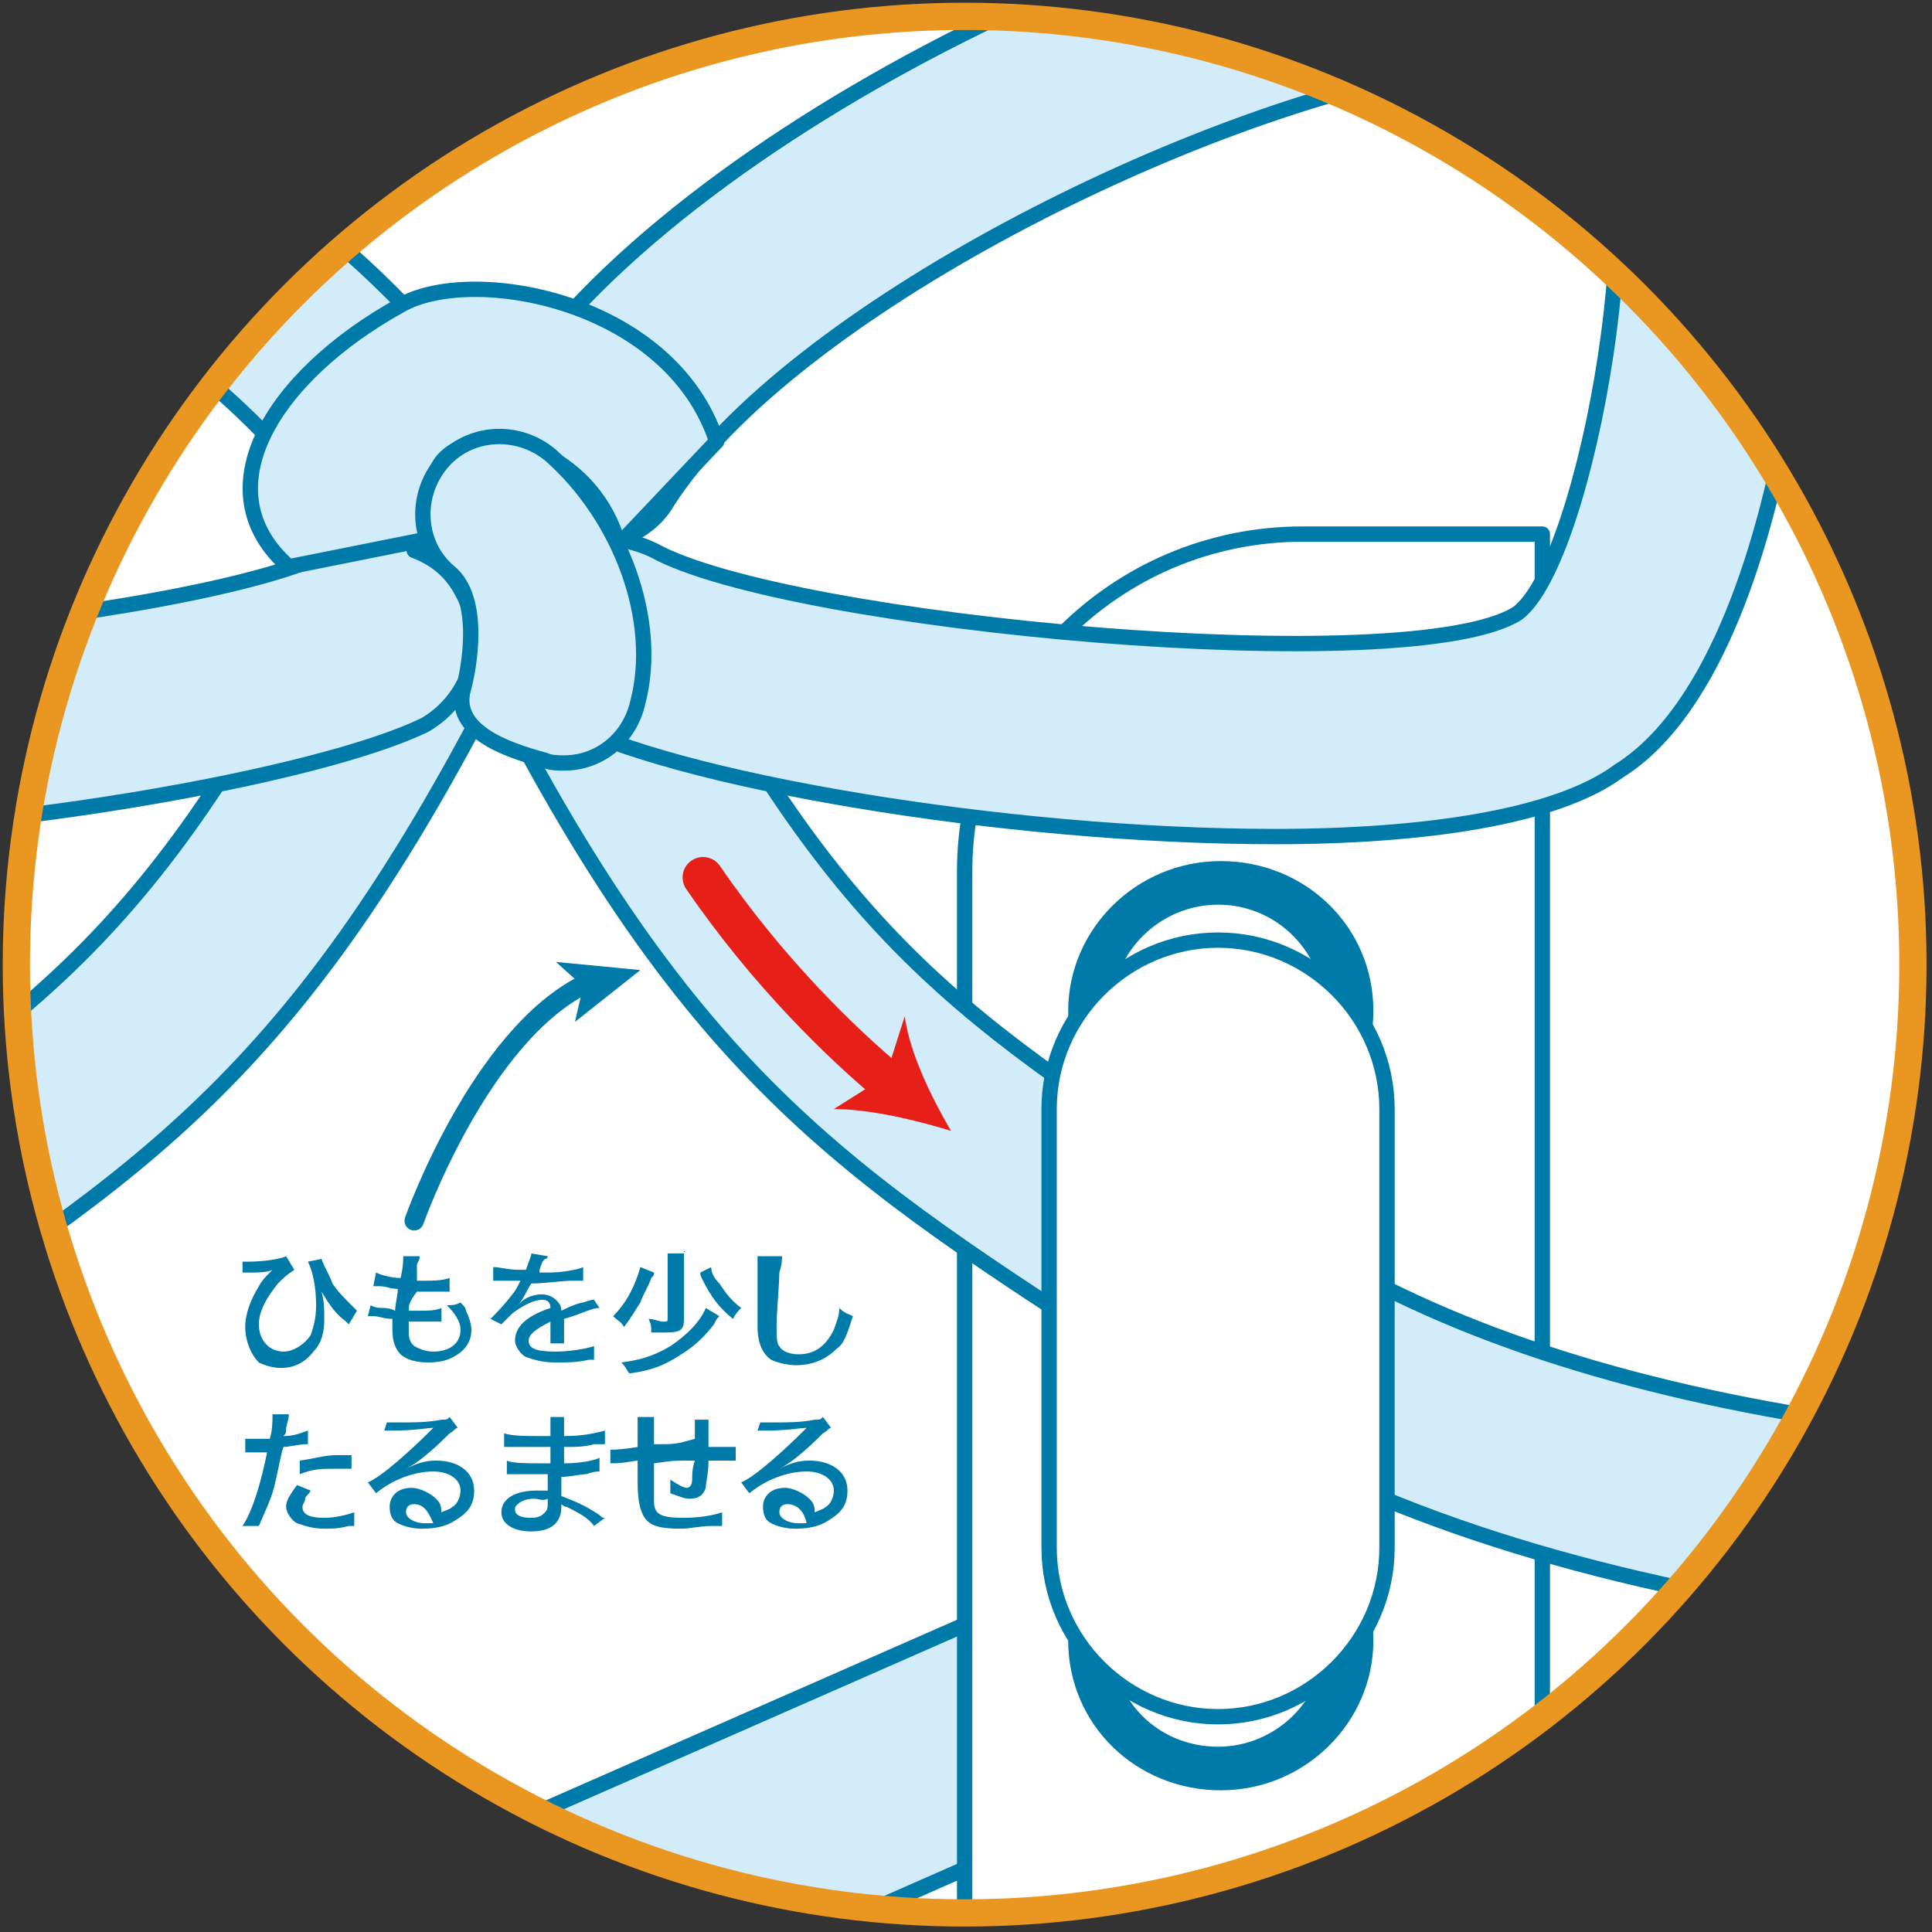
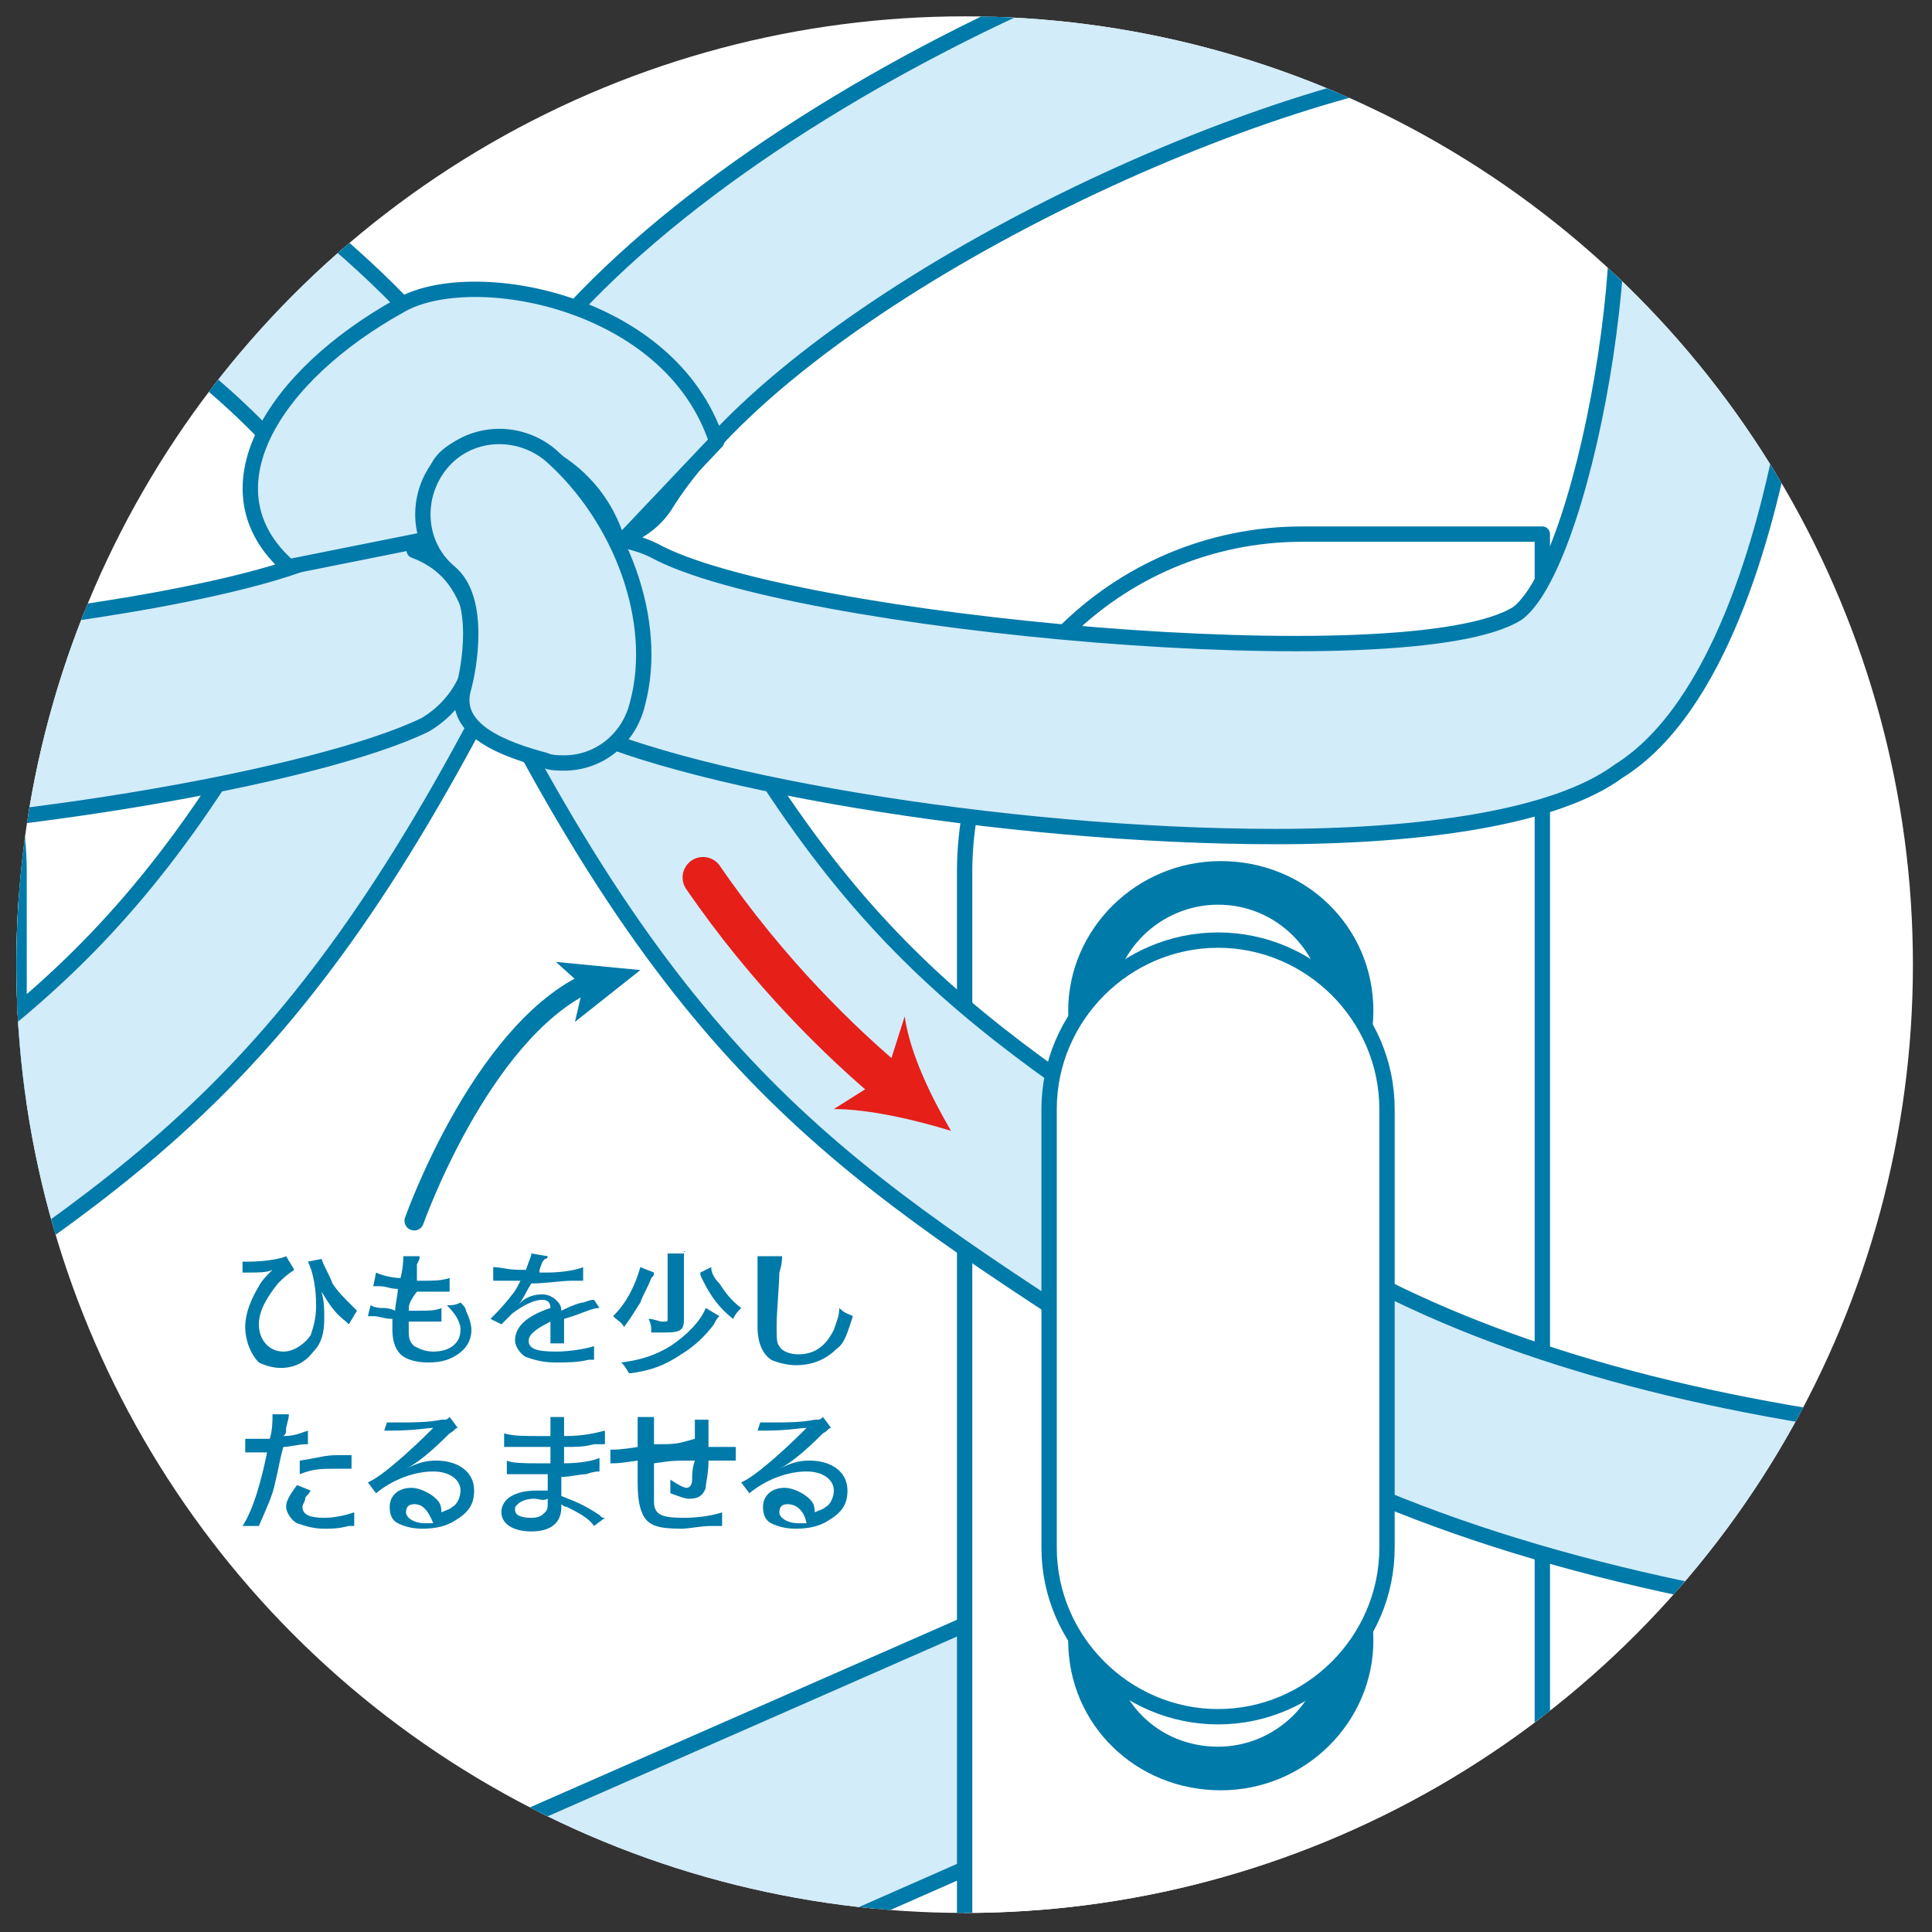
<svg xmlns="http://www.w3.org/2000/svg" xmlns:xlink="http://www.w3.org/1999/xlink" version="1.1" id="レイヤー_1" x="0px" y="0px" viewBox="0 0 70.9 70.9" style="enable-background:new 0 0 70.9 70.9;" xml:space="preserve">
  <rect x="0" y="0" width="70.9" height="70.9" fill="#333333" stroke="none" />
  <style type="text/css">
	.st0{clip-path:url(#SVGID_2_);}
	.st1{fill:#FFFFFF;}
	.st2{clip-path:url(#SVGID_4_);}
	.st3{clip-path:url(#SVGID_7_);fill:#FFFFFF;}
	.st4{clip-path:url(#SVGID_9_);}
	.st5{fill:#C4C3C3;}
	.st6{fill:#D2ECFA;stroke:#007AA9;stroke-width:0.563;stroke-linecap:round;stroke-linejoin:round;stroke-miterlimit:10;}
	.st7{fill:#FFFFFF;stroke:#007AA9;stroke-width:0.563;stroke-linecap:round;stroke-linejoin:round;stroke-miterlimit:10;}
	.st8{fill:#007AA9;}
	.st9{fill:none;stroke:#EA9721;stroke-miterlimit:10;}
	.st10{fill:none;stroke:#E61F19;stroke-width:1.5;stroke-linecap:round;stroke-linejoin:round;}
	.st11{fill:#E61F19;}
	.st12{fill:none;stroke:#007AA9;stroke-width:0.711;stroke-linecap:round;stroke-linejoin:round;}
</style>
  <g>
    <g>
      <g>
        <defs>
          <circle id="SVGID_1_" cx="35.4" cy="35.4" r="34.8" />
        </defs>
        <clipPath id="SVGID_2_">
          <use xlink:href="#SVGID_1_" style="overflow:visible;" />
        </clipPath>
        <g class="st0">
          <g>
-             <path id="SVGID_6_" class="st1" d="M94.5,87.6c0,2.8-2.3,5.1-5.1,5.1H-53.5c-2.8,0-5.1-2.3-5.1-5.1V-24.3       c0-2.8,2.3-5.1,5.1-5.1H89.4c2.8,0,5.1,2.3,5.1,5.1V87.6z" />
-           </g>
+             </g>
          <g>
            <defs>
              <path id="SVGID_3_" d="M94.5,87.6c0,2.8-2.3,5.1-5.1,5.1H-53.5c-2.8,0-5.1-2.3-5.1-5.1V-24.3c0-2.8,2.3-5.1,5.1-5.1H89.4        c2.8,0,5.1,2.3,5.1,5.1V87.6z" />
            </defs>
            <clipPath id="SVGID_4_">
              <use xlink:href="#SVGID_3_" style="overflow:visible;" />
            </clipPath>
            <g class="st2">
              <g>
                <defs>
                  <rect id="SVGID_5_" x="-49.2" y="-20.3" width="134.6" height="114.7" />
                </defs>
                <clipPath id="SVGID_7_">
                  <use xlink:href="#SVGID_5_" style="overflow:visible;" />
                </clipPath>
                <rect x="-49.2" y="-20.3" class="st3" width="134.6" height="114.7" />
              </g>
              <g>
                <defs>
                  <rect id="SVGID_8_" x="-49.2" y="-20.3" width="134.6" height="114.7" />
                </defs>
                <clipPath id="SVGID_9_">
                  <use xlink:href="#SVGID_8_" style="overflow:visible;" />
                </clipPath>
                <g class="st4">
                  <path class="st5" d="M-13.1,131.1c0,3.1,2.5,5.5,5.6,5.5s5.6-2.5,5.6-5.5c0-3.1-2.5-5.5-5.6-5.5S-13.1,128-13.1,131.1z           M-11.4,131.1c0-2.2,1.8-3.9,3.9-3.9s3.9,1.8,3.9,3.9c0,2.2-1.8,3.9-3.9,3.9S-11.4,133.2-11.4,131.1z" />
                  <polygon class="st6" points="22.2,69 -3.9,57.3 -9.2,63.6 12.6,73.3         " />
-                   <path class="st7" d="M-11.7,149.9h-8.8V19.6h8.8c6.9,0,12.4,5.6,12.4,12.4v105.4C0.8,144.3-4.8,149.9-11.7,149.9z" />
+                   <path class="st7" d="M-11.7,149.9h-8.8V19.6h8.8c6.9,0,12.4,5.6,12.4,12.4C0.8,144.3-4.8,149.9-11.7,149.9z" />
                  <path class="st8" d="M-14.2,83.3c0,3.1,2.5,5.5,5.6,5.5S-3,86.3-3,83.3c0-3.1-2.5-5.5-5.6-5.5S-14.2,80.2-14.2,83.3z           M-12.6,83.3c0-2.2,1.8-3.9,3.9-3.9s3.9,1.8,3.9,3.9c0,2.2-1.8,3.9-3.9,3.9S-12.6,85.4-12.6,83.3z" />
                  <path class="st6" d="M-8.6,87.5c-1.6,0-3.1-0.9-3.8-2.4c-0.9-2.1,0-4.5,2.1-5.4l53.5-23.5c2.1-0.9,4.5,0,5.4,2.1          s0,4.5-2.1,5.4L-6.9,87.2C-7.5,87.4-8,87.5-8.6,87.5z" />
                  <path class="st7" d="M47.8,149.9h8.8V19.6h-8.8c-6.9,0-12.4,5.6-12.4,12.4v105.4C35.3,144.3,40.9,149.9,47.8,149.9z" />
                  <g>
                    <path class="st8" d="M39.2,60.2c0,3.1,2.5,5.5,5.6,5.5s5.6-2.5,5.6-5.5c0-3.1-2.5-5.5-5.6-5.5S39.2,57.2,39.2,60.2z            M40.8,60.2c0-2.2,1.8-3.9,3.9-3.9c2.2,0,3.9,1.8,3.9,3.9c0,2.2-1.8,3.9-3.9,3.9C42.5,64.1,40.8,62.4,40.8,60.2z" />
                    <path class="st8" d="M39.2,83.3c0,3.1,2.5,5.5,5.6,5.5s5.6-2.5,5.6-5.5c0-3.1-2.5-5.5-5.6-5.5S39.2,80.2,39.2,83.3z            M40.8,83.3c0-2.2,1.8-3.9,3.9-3.9c2.2,0,3.9,1.8,3.9,3.9c0,2.2-1.8,3.9-3.9,3.9C42.5,87.2,40.8,85.4,40.8,83.3z" />
                    <path class="st8" d="M39.2,37.1c0,3.1,2.5,5.5,5.6,5.5s5.6-2.5,5.6-5.5c0-3.1-2.5-5.5-5.6-5.5S39.2,34.1,39.2,37.1z            M40.8,37.1c0-2.2,1.8-3.9,3.9-3.9c2.2,0,3.9,1.8,3.9,3.9c0,2.2-1.8,3.9-3.9,3.9C42.5,41.1,40.8,39.3,40.8,37.1z" />
                  </g>
                  <path class="st8" d="M-14.2,60.2c0,3.1,2.5,5.5,5.6,5.5S-3,63.2-3,60.2c0-3.1-2.5-5.5-5.6-5.5S-14.2,57.2-14.2,60.2z           M-12.6,60.2c0-2.2,1.8-3.9,3.9-3.9s3.9,1.8,3.9,3.9c0,2.2-1.8,3.9-3.9,3.9S-12.6,62.4-12.6,60.2z" />
                  <path class="st8" d="M-14.2,37.1c0,3.1,2.5,5.5,5.6,5.5S-3,40.1-3,37.1c0-3.1-2.5-5.5-5.6-5.5S-14.2,34.1-14.2,37.1z           M-12.6,37.1c0-2.2,1.8-3.9,3.9-3.9s3.9,1.8,3.9,3.9c0,2.2-1.8,3.9-3.9,3.9S-12.6,39.3-12.6,37.1z" />
                  <path class="st8" d="M-43,60.2l-0.6-2c-0.1-0.3,0.1-0.6,0.4-0.6l10.3-2.9l0.8,3l-10.3,2.9C-42.6,60.7-42.9,60.5-43,60.2z" />
                  <path class="st8" d="M79.3,60.2l0.6-2c0.1-0.3-0.1-0.6-0.4-0.6l-10.3-2.9l-0.8,3l10.3,2.9C79,60.7,79.2,60.5,79.3,60.2z" />
                  <path class="st6" d="M-30.4,59.1c-1.7,0-3.2-1.2-3.5-2.9c-0.3-1.9,1-3.7,2.9-4c8.4-1.4,14.9-3.6,19.8-6.8l2.7-1.8          C1.6,37,6.2,34,13.4,18.9c0.8-1.8,2.9-2.5,4.7-1.7s2.5,2.9,1.7,4.7C11.7,38.8,6,42.5-4.5,49.4l-2.7,1.8          c-5.8,3.8-13.1,6.4-22.6,7.9C-30,59.1-30.2,59.1-30.4,59.1z" />
                  <path class="st6" d="M66.7,59.1c-0.2,0-0.4,0-0.6,0c-9.4-1.5-16.8-4.1-22.6-7.9l-2.7-1.8C30.3,42.6,24.5,38.8,16.5,22          c-0.8-1.8-0.1-3.9,1.7-4.7c1.8-0.8,3.9-0.1,4.7,1.7c7.2,15,11.8,18,21.8,24.5l2.7,1.8c4.9,3.2,11.4,5.5,19.8,6.8          c1.9,0.3,3.2,2.1,2.9,4C69.9,57.8,68.4,59.1,66.7,59.1z" />
                  <path class="st7" d="M44.7,34.5c-3.4,0-6.2,2.8-6.2,6.2v16.1c0,3.4,2.8,6.2,6.2,6.2s6.2-2.8,6.2-6.2V40.7          C50.9,37.3,48.1,34.5,44.7,34.5z" />
                  <path class="st7" d="M-8.6,34.5c-3.4,0-6.2,2.8-6.2,6.2v16.1c0,3.4,2.8,6.2,6.2,6.2s6.2-2.8,6.2-6.2V40.7          C-2.5,37.3-5.2,34.5-8.6,34.5z" />
                  <path class="st6" d="M46.8,30.7c-10,0-22.2-2.1-26.2-4.3c-1.7-0.9-2.3-3.1-1.4-4.8c0.4-0.8,1.1-1.3,1.8-1.6          c-0.5-0.1-1-0.2-1.4-0.5c-1.6-1.1-2.1-3.2-1.1-4.9c6.4-10,26.1-19.1,37-19.4c4-0.1,6.9,1,8.6,3.3C67.6,3.4,66,13,65.5,15.8          c-0.7,3.7-2.4,10.2-6.1,12.5C57.1,30,52.2,30.7,46.8,30.7z M22.8,19.8c0.4,0.1,0.8,0.2,1.2,0.4c4.9,2.7,27.8,4.8,31.7,2.3          c2.6-2,5.1-16.6,2.7-19.9c-0.2-0.2-1.8-0.6-5.3-0.1C43.9,4,29,11.4,24.5,18.4C24.1,19.1,23.5,19.5,22.8,19.8z" />
                  <path class="st6" d="M-10.5,30.7c-5.5,0-10.3-0.6-12.7-2.2c-3.6-2.4-5.4-8.9-6.1-12.5c-0.5-2.8-2.1-12.5,1.4-17.3          c1.6-2.3,4.5-3.4,8.6-3.3c11,0.2,30.6,9.4,37,19.4c1.1,1.6,0.6,3.8-1.1,4.9c-0.4,0.3-0.9,0.5-1.4,0.5          c0.8,0.3,1.4,0.8,1.8,1.6c0.9,1.7,0.3,3.8-1.4,4.8C11.7,28.5-0.5,30.7-10.5,30.7z M-19.8,2.3c-1.5,0-2.2,0.3-2.4,0.4          c-2.3,3.2,0.2,17.9,2.8,19.8c3.8,2.5,26.8,0.3,31.6-2.3c0.4-0.2,0.8-0.3,1.2-0.4c-0.7-0.3-1.3-0.7-1.7-1.4          C7.2,11.4-7.6,4-16.8,2.5C-18.1,2.4-19,2.3-19.8,2.3z" />
-                   <path class="st6" d="M46.2,79.7l-17.9-8L18.6,76l24.6,10.9c0.7,0.3,1.5,0.4,2.2,0.3c1.3-0.2,2.4-1,2.9-2.3          C49.1,82.8,48.1,80.6,46.2,79.7z" />
                  <g>
                    <path class="st6" d="M11.4,20.5c1.4-7.5,7-8.4,10.5-6.5" />
                    <path class="st6" d="M22.7,20c-0.9-3.3-4.4-4.3-5.6-3.7c-1.4,0.7-1.1,1.1-1.5,3.5l-5,1c-3.2-2.8-0.6-7,4.1-9.6           c2.6-1.5,9.9-0.2,11.6,5L22.7,20z" />
                  </g>
                  <g>
                    <path class="st6" d="M18.4,18.9c1.9,1.6,2.8,4.4,2.3,6.3" />
                    <path class="st6" d="M20.7,28c-0.2,0-0.5,0-0.7-0.1c-1.5-0.4-3.4-1.1-3-2.6c0.2-0.7,0.7-3.3-0.5-4.3s-1.3-2.8-0.3-4           s2.8-1.3,4-0.3c2.6,2.3,4,6.1,3.2,9.1C23.1,27.1,22,28,20.7,28z" />
                  </g>
                </g>
              </g>
            </g>
          </g>
        </g>
      </g>
    </g>
-     <circle class="st9" cx="35.4" cy="35.4" r="34.8" />
  </g>
  <g>
    <g>
      <g>
        <path class="st10" d="M25.8,32.2c2.4,3.5,5.1,6.1,6.9,7.6" />
        <g>
          <path class="st11" d="M34.9,41.5c-1.3-0.4-3-0.8-4.3-0.8l1.9-1.2l0.7-2.2C33.4,38.7,34.2,40.3,34.9,41.5z" />
        </g>
      </g>
    </g>
  </g>
  <g>
    <path class="st8" d="M8.9,46.3c0.1,0,0.1,0,0.2,0c0.6,0,1.2-0.1,1.4-0.2l0.3,0.5c-0.3,0.2-0.4,0.3-0.6,0.5c-0.4,0.5-0.7,1-0.7,1.5   c0,0.6,0.4,1,0.9,1c0.4,0,0.8-0.3,1-0.6c0.1-0.3,0.2-0.6,0.2-1.1c0-0.6-0.1-1.2-0.3-1.6l0.5-0.1c0.1,0.3,0.3,0.6,0.4,0.9   c0.2,0.3,0.4,0.5,0.7,0.8C13,48,13,48,13.1,48.1l-0.3,0.5c0,0,0,0-0.1-0.1c-0.4-0.3-0.6-0.6-0.9-1.1c0.1,0.4,0.1,0.6,0.1,1   c0,0.5-0.1,0.9-0.4,1.2c-0.3,0.4-0.7,0.6-1.2,0.6c-0.3,0-0.6-0.1-0.8-0.2C9.2,49.7,9,49.2,9,48.7s0.2-1,0.5-1.5   c0.1-0.2,0.3-0.4,0.4-0.5c0.1-0.1,0.1-0.1,0.1-0.1c-0.2,0.1-0.5,0.1-1,0.1c-0.1,0-0.1,0-0.1,0V46.3z" />
    <path class="st8" d="M13.6,47.9c0.2,0.1,0.3,0.1,0.5,0.1c0,0,0.2,0,0.4,0.1c0-0.2,0.1-0.6,0.1-0.8c-0.3,0-0.4-0.1-0.7-0.1   c-0.1,0-0.1,0-0.2,0l0.1-0.5c0.2,0.1,0.6,0.2,0.9,0.2c0.1-0.4,0.1-0.7,0.1-0.8l0,0l0,0h0.6c0,0.1,0,0.1-0.1,0.3c0,0,0,0,0,0.3   c0,0.1,0,0.2,0,0.3c0.1,0,0.2,0,0.2,0c0.4,0,0.7,0,1-0.1v0.5c-0.1,0-0.1,0-0.2,0c-0.3,0-0.5,0-0.6,0s-0.1,0-0.4,0   C15,47.8,15,47.9,15,48.1c0.2,0,0.2,0,0.3,0c0.4,0,0.7,0,0.9-0.1v0.5h-0.1c-0.2,0-0.5,0-0.7,0c-0.1,0-0.2,0-0.4,0   c0,0.2,0,0.3,0,0.4c0,0.3,0.1,0.4,0.2,0.5c0.2,0.1,0.4,0.2,0.7,0.2c0.6,0,1-0.3,1-0.8c0-0.3-0.2-0.6-0.5-0.9c0.2,0,0.3,0,0.5-0.1   c0.1,0.1,0.2,0.2,0.2,0.3c0.1,0.2,0.2,0.5,0.2,0.7c0,0.4-0.2,0.7-0.5,0.9S16.2,50,15.7,50c-0.4,0-0.8-0.1-1-0.3s-0.3-0.5-0.3-0.9   c0-0.1,0-0.2,0-0.4c-0.3,0-0.5-0.1-0.7-0.1c-0.1,0-0.1,0-0.2,0L13.6,47.9z" />
    <path class="st8" d="M19.3,46.6c0.1-0.3,0.2-0.5,0.2-0.6l0.6,0.1c0,0,0,0.1-0.1,0.1c-0.1,0.1-0.1,0.1-0.2,0.4v0.1l0,0l0,0   c0,0,0.1,0,0.3,0c0.5,0,1.1-0.1,1.3-0.2V47c-0.1,0-0.1,0-0.4,0c-0.4,0-1,0.1-1.5,0.1c-0.2,0.3-0.3,0.6-0.5,0.8l0,0c0,0,0,0,0.1-0.1   c0.2-0.2,0.5-0.3,0.8-0.3c0.2,0,0.4,0.1,0.5,0.2c0.1,0.1,0.2,0.2,0.2,0.4c0.4-0.2,0.7-0.3,0.8-0.3c0.3-0.1,0.3-0.1,0.4-0.1L22,48   c-0.3,0-0.6,0.2-1.3,0.4c0,0.2,0,0.2,0,0.3s0,0.2,0,0.2c0,0.1,0,0.1,0,0.2c0,0.1,0,0.2,0,0.2h-0.5c0-0.1,0-0.4,0-0.7v-0.1   c-0.6,0.3-0.8,0.5-0.8,0.7c0,0.3,0.3,0.4,1,0.4c0.5,0,1.1-0.1,1.4-0.2v0.5c-0.1,0-0.1,0-0.2,0C21.2,50,20.8,50,20.4,50   c-0.5,0-0.8-0.1-1.1-0.2c-0.2-0.1-0.4-0.4-0.4-0.6c0-0.5,0.4-0.9,1.3-1.2c0-0.2-0.1-0.3-0.3-0.3c-0.3,0-0.7,0.2-1.1,0.5   c-0.2,0.2-0.3,0.3-0.4,0.4L18,48.4c0.2-0.2,0.5-0.5,0.8-0.9c0.1-0.1,0.2-0.3,0.3-0.5H19h-0.5c-0.1,0-0.2,0-0.3,0l0,0c0,0,0,0-0.1,0   v-0.5c0.3,0,0.5,0.1,1,0.1H19.3z" />
    <path class="st8" d="M24,46.7c0,0.1,0,0.1-0.1,0.2c-0.1,0.3-0.3,0.6-0.4,0.9c-0.2,0.3-0.3,0.5-0.6,0.9c-0.1-0.2-0.2-0.2-0.4-0.4   c0.5-0.5,0.8-1.1,1-1.8L24,46.7z M26.4,48.3c-0.1,0.1-0.1,0.1-0.2,0.3c-0.3,0.4-0.7,0.8-1.2,1.1c-0.6,0.4-1.1,0.6-1.9,0.7   C23,50.3,23,50.2,22.8,50c0.8-0.1,1.3-0.3,1.8-0.6c0.6-0.4,1.1-0.9,1.3-1.4L26.4,48.3z M25.1,45.9c0,0.1,0,0.3,0,0.6v1.9   c0,0.4-0.1,0.5-0.7,0.5c-0.1,0-0.3,0-0.5,0c0-0.2,0-0.3-0.1-0.5c0.2,0,0.4,0.1,0.5,0.1c0.2,0,0.2,0,0.2-0.1v-1.8c0-0.3,0-0.4,0-0.6   h0.6V45.9z M26.1,46.5c0,0.2,0.1,0.4,0.3,0.6c0.2,0.3,0.4,0.6,0.8,0.9c-0.1,0.1-0.2,0.2-0.3,0.4c-0.5-0.4-0.8-0.8-1.1-1.4   c-0.1-0.2-0.1-0.2-0.1-0.3L26.1,46.5z" />
    <path class="st8" d="M28.7,46.1c0,0.1,0,0.3-0.1,0.6c0,0.4-0.1,1.5-0.1,1.9c0,0.5,0,0.7,0.1,0.8c0.1,0.2,0.4,0.3,0.7,0.3   c0.6,0,1-0.3,1.3-0.9c0.1-0.3,0.2-0.5,0.2-0.8c0.2,0.2,0.3,0.2,0.5,0.3c-0.2,0.6-0.3,1-0.6,1.2c-0.4,0.4-0.9,0.6-1.5,0.6   c-0.3,0-0.7-0.1-0.9-0.2c-0.3-0.2-0.5-0.6-0.5-1.2c0-0.3,0-0.6,0-2c0-0.2,0-0.3,0-0.3c0-0.1,0-0.2,0-0.3L28.7,46.1z" />
    <path class="st8" d="M9,52.8c0.2,0,0.3,0,0.6,0c0.1,0,0.2,0,0.3,0C10,52.5,10,52.1,10,52c0,0,0,0,0-0.1h0.6c0,0.1,0,0.1-0.1,0.5   c0,0.2,0,0.2-0.1,0.3c0.4,0,0.6-0.1,0.9-0.2V53c0,0,0,0-0.1,0c-0.2,0-0.6,0.1-0.8,0.1c-0.1,0.3-0.2,0.9-0.3,1.3   C10,54.9,9.8,55.3,9.5,56l-0.6,0c0.4-0.6,0.7-1.7,0.9-2.7c0,0-0.3,0-0.4,0H9.3c-0.1,0-0.2,0-0.2,0s0,0-0.1,0L9,52.8z M11.4,54.7   c-0.1,0.2-0.2,0.2-0.2,0.3s-0.1,0.2-0.1,0.3c0,0.3,0.3,0.4,0.8,0.4c0.4,0,0.8-0.1,1.1-0.2V56c-0.1,0-0.1,0-0.2,0   c-0.4,0.1-0.6,0.1-0.9,0.1c-0.4,0-0.7-0.1-1-0.2c-0.2-0.1-0.4-0.4-0.4-0.6c0-0.2,0.1-0.4,0.4-0.8L11.4,54.7z M12.9,53.9   c-0.2,0-0.4,0-0.6,0c-0.5,0-0.8,0-1.3,0.2v-0.5c0.7-0.1,0.9-0.2,1.4-0.2c0.1,0,0.2,0,0.5,0L12.9,53.9z" />
    <path class="st8" d="M14.2,52.2c0.2,0,0.3,0,0.5,0c0.5,0,1,0,1.5-0.1c0.2,0,0.2,0,0.3-0.1l0.3,0.4c-0.1,0-0.1,0.1-0.3,0.2   c-0.7,0.7-1.2,1.1-1.6,1.3l0,0c0.4-0.2,0.7-0.3,1.1-0.3c0.8,0,1.4,0.4,1.4,1.1c0,0.5-0.2,0.8-0.7,1.1c-0.3,0.2-0.7,0.3-1.2,0.3   c-0.4,0-0.7-0.1-0.9-0.2c-0.2-0.1-0.3-0.3-0.3-0.6c0-0.4,0.3-0.7,0.8-0.7c0.3,0,0.7,0.2,0.9,0.4c0.1,0.1,0.2,0.2,0.2,0.5   c0.2-0.1,0.3-0.1,0.4-0.2c0.2-0.1,0.3-0.4,0.3-0.6c0-0.4-0.4-0.7-1-0.7c-0.7,0-1.5,0.3-2.1,0.8l-0.3-0.4c0.5-0.2,1.6-1.2,2.3-1.9   l0.1-0.1l0,0c-0.2,0-0.7,0.1-1.5,0.1c-0.1,0-0.1,0-0.3,0L14.2,52.2z M15.2,55.2c-0.2,0-0.3,0.1-0.3,0.3s0.3,0.4,0.7,0.4   c0.1,0,0.1,0,0.3,0C15.7,55.4,15.5,55.2,15.2,55.2z" />
    <path class="st8" d="M21.8,56c-0.2-0.3-0.6-0.5-1-0.7c-0.1,0-0.2-0.1-0.2-0.1v0.1c0,0.6-0.4,0.9-1.1,0.9s-1.1-0.3-1.1-0.7   c0-0.5,0.5-0.8,1.3-0.8c0.2,0,0.3,0,0.4,0c0,0,0,0,0-0.1c0,0,0,0,0-0.1s0-0.1,0-0.2c0,0,0-0.1,0-0.2c-0.2,0-0.4,0-0.5,0   c-0.3,0-0.5,0-0.9,0c-0.1,0-0.1,0-0.1,0l0,0v-0.5c0.2,0.1,0.7,0.1,1.2,0.1c0.1,0,0.3,0,0.4,0v-0.6c-0.2,0-0.2,0-0.3,0   c-0.3,0-0.9,0-1.2,0h-0.1c0,0,0,0-0.1,0v-0.5c0.3,0.1,0.8,0.1,1.3,0.1c0.1,0,0.2,0,0.4,0c0-0.5,0-0.5,0-0.7h0.5c0,0.1,0,0.2,0,0.7   c0.7,0,1.1-0.1,1.5-0.2V53c-0.1,0-0.1,0-0.4,0c-0.4,0.1-0.6,0.1-1.1,0.1c0,0.2,0,0.2,0,0.6c0.6,0,1.1-0.1,1.3-0.2V54   c-0.1,0-0.2,0-0.5,0.1c-0.2,0-0.6,0.1-0.9,0.1c0,0.4,0,0.6,0,0.7c0.5,0.2,0.8,0.3,1.4,0.7c0.1,0.1,0.1,0.1,0.2,0.1L21.8,56z    M19.6,55c-0.3,0-0.5,0.1-0.6,0.2c-0.1,0.1-0.1,0.1-0.1,0.2c0,0.2,0.2,0.3,0.6,0.3c0.3,0,0.4-0.1,0.5-0.2c0.1-0.1,0.1-0.2,0.1-0.3   V55C19.9,55.1,19.8,55,19.6,55z" />
    <path class="st8" d="M25.5,52.8c0-0.5,0-0.6,0-0.7H26c0,0.2,0,0.2,0,0.3c0,0,0,0,0,0.1s0,0.1,0,0.3c0,0.1,0,0.1,0,0.2v0.1   c0.8,0,0.8,0,1,0v0.5c-0.1,0-0.2,0-0.3,0c-0.1,0-0.5,0-0.7,0c0,0.5-0.1,0.8-0.1,1c-0.1,0.3-0.3,0.4-0.6,0.4c-0.2,0-0.4-0.1-0.7-0.2   c0-0.1,0-0.2,0-0.2c0-0.1,0-0.1,0-0.3c0.3,0.2,0.5,0.3,0.6,0.3s0.2-0.1,0.2-0.3s0-0.4,0.1-0.7c-0.8,0-0.8,0-1.5,0.1v0.1   c0,0,0,0,0,0.2c0,0,0,0.1,0,0.2c0,0.3,0,0.8,0,0.9c0,0.5,0.3,0.6,1.1,0.6c0.6,0,1.1-0.1,1.4-0.2V56c-0.1,0-0.1,0-0.4,0   c-0.4,0-0.8,0.1-1.1,0.1c-0.8,0-1.2-0.1-1.4-0.5c-0.1-0.2-0.2-0.5-0.2-1.2c0-0.3,0-0.6,0-0.8c-0.7,0.1-0.7,0.1-1,0.1v-0.5   c0.1,0,0.1,0,0.1,0s0.3,0,0.9-0.1c0-0.1,0-0.1,0-0.2c0-0.6,0-0.7,0-0.9H24c0,0.2,0,0.2,0,1C24.8,53,24.8,53,25.5,52.8L25.5,52.8z" />
    <path class="st8" d="M27.9,52.2c0.2,0,0.3,0,0.5,0c0.5,0,1,0,1.5-0.1c0.2,0,0.2,0,0.3-0.1l0.3,0.4c-0.1,0-0.1,0.1-0.3,0.2   c-0.7,0.7-1.2,1.1-1.6,1.3l0,0c0.4-0.2,0.7-0.3,1.1-0.3c0.8,0,1.4,0.4,1.4,1.1c0,0.5-0.2,0.8-0.7,1.1c-0.3,0.2-0.7,0.3-1.2,0.3   c-0.4,0-0.7-0.1-0.9-0.2c-0.2-0.1-0.3-0.3-0.3-0.6c0-0.4,0.3-0.7,0.8-0.7c0.3,0,0.7,0.2,0.9,0.4c0.1,0.1,0.2,0.2,0.2,0.5   c0.2-0.1,0.3-0.1,0.4-0.2c0.2-0.1,0.3-0.4,0.3-0.6c0-0.4-0.4-0.7-1-0.7c-0.7,0-1.5,0.3-2.1,0.8l-0.3-0.4c0.5-0.2,1.6-1.2,2.3-1.9   l0.1-0.1l0,0c-0.2,0-0.7,0.1-1.5,0.1c-0.1,0-0.1,0-0.3,0L27.9,52.2z M28.9,55.2c-0.2,0-0.3,0.1-0.3,0.3s0.3,0.4,0.7,0.4   c0.1,0,0.1,0,0.3,0C29.5,55.4,29.2,55.2,28.9,55.2z" />
  </g>
  <g>
    <g>
      <path class="st12" d="M15.2,44.8c0,0,2.4-6.8,6.3-8.7" />
      <g>
        <polygon class="st8" points="23.5,35.6 21.1,37.5 21.4,36.2 20.4,35.3    " />
      </g>
    </g>
  </g>
</svg>